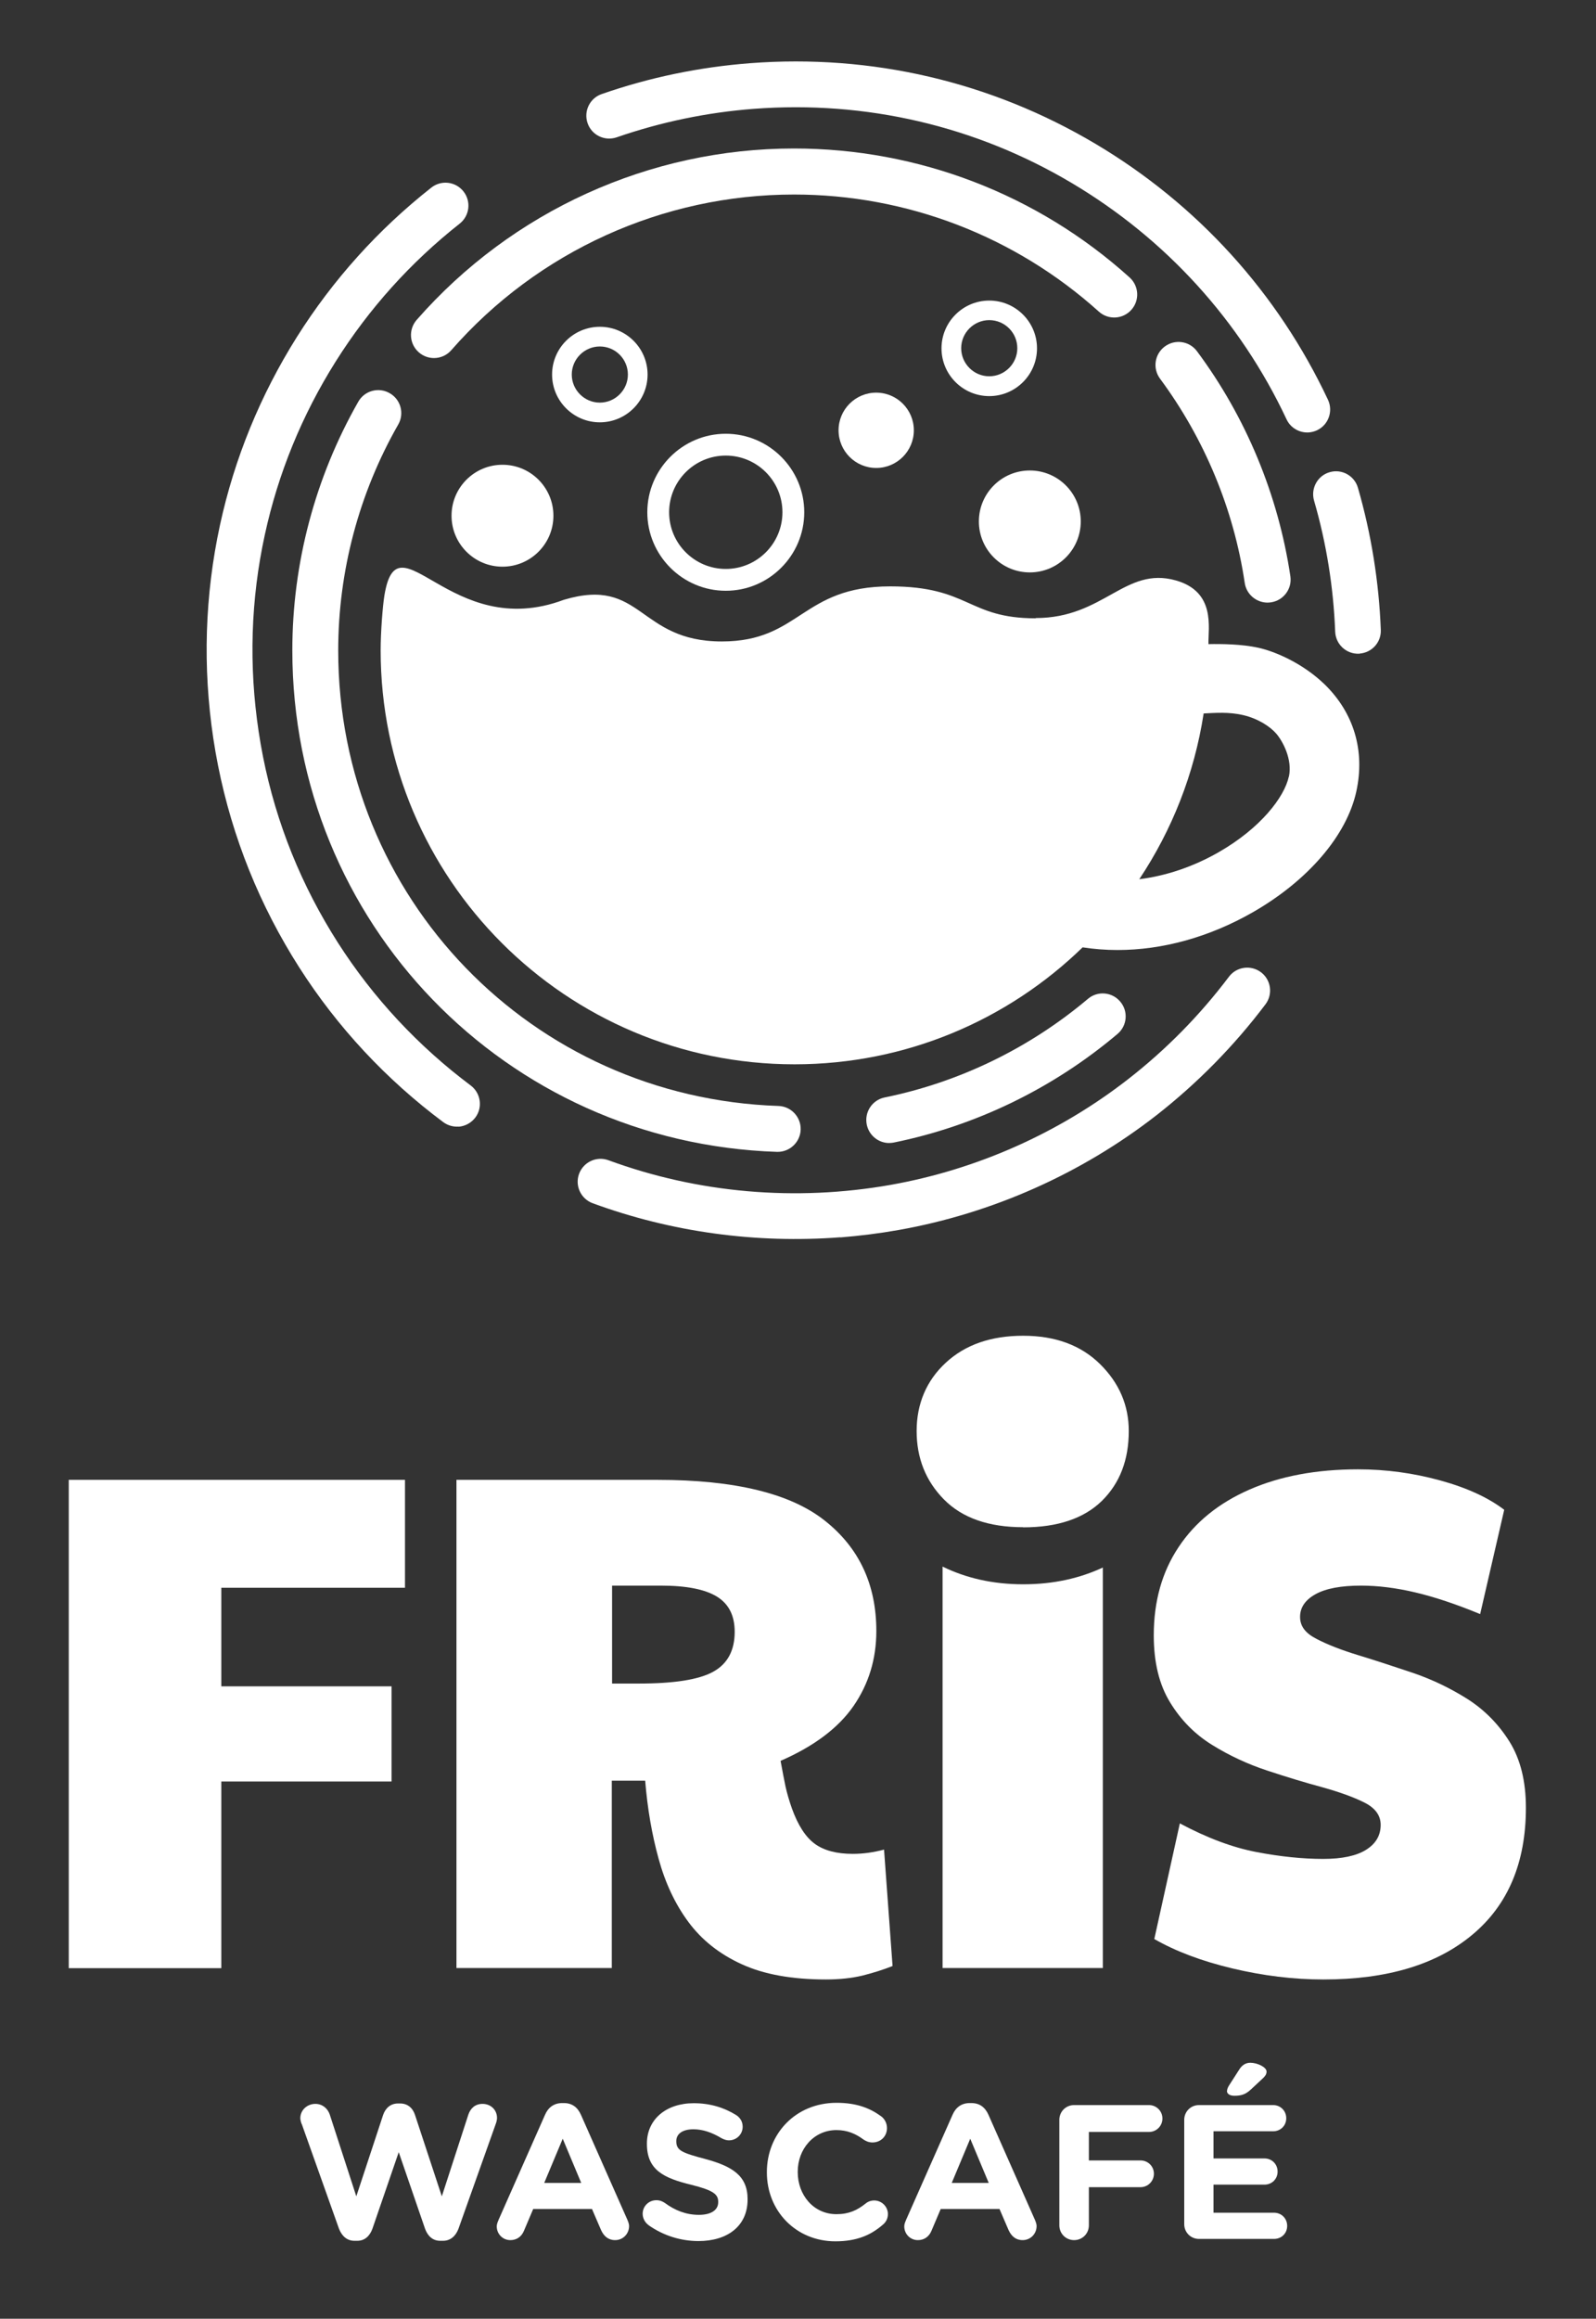
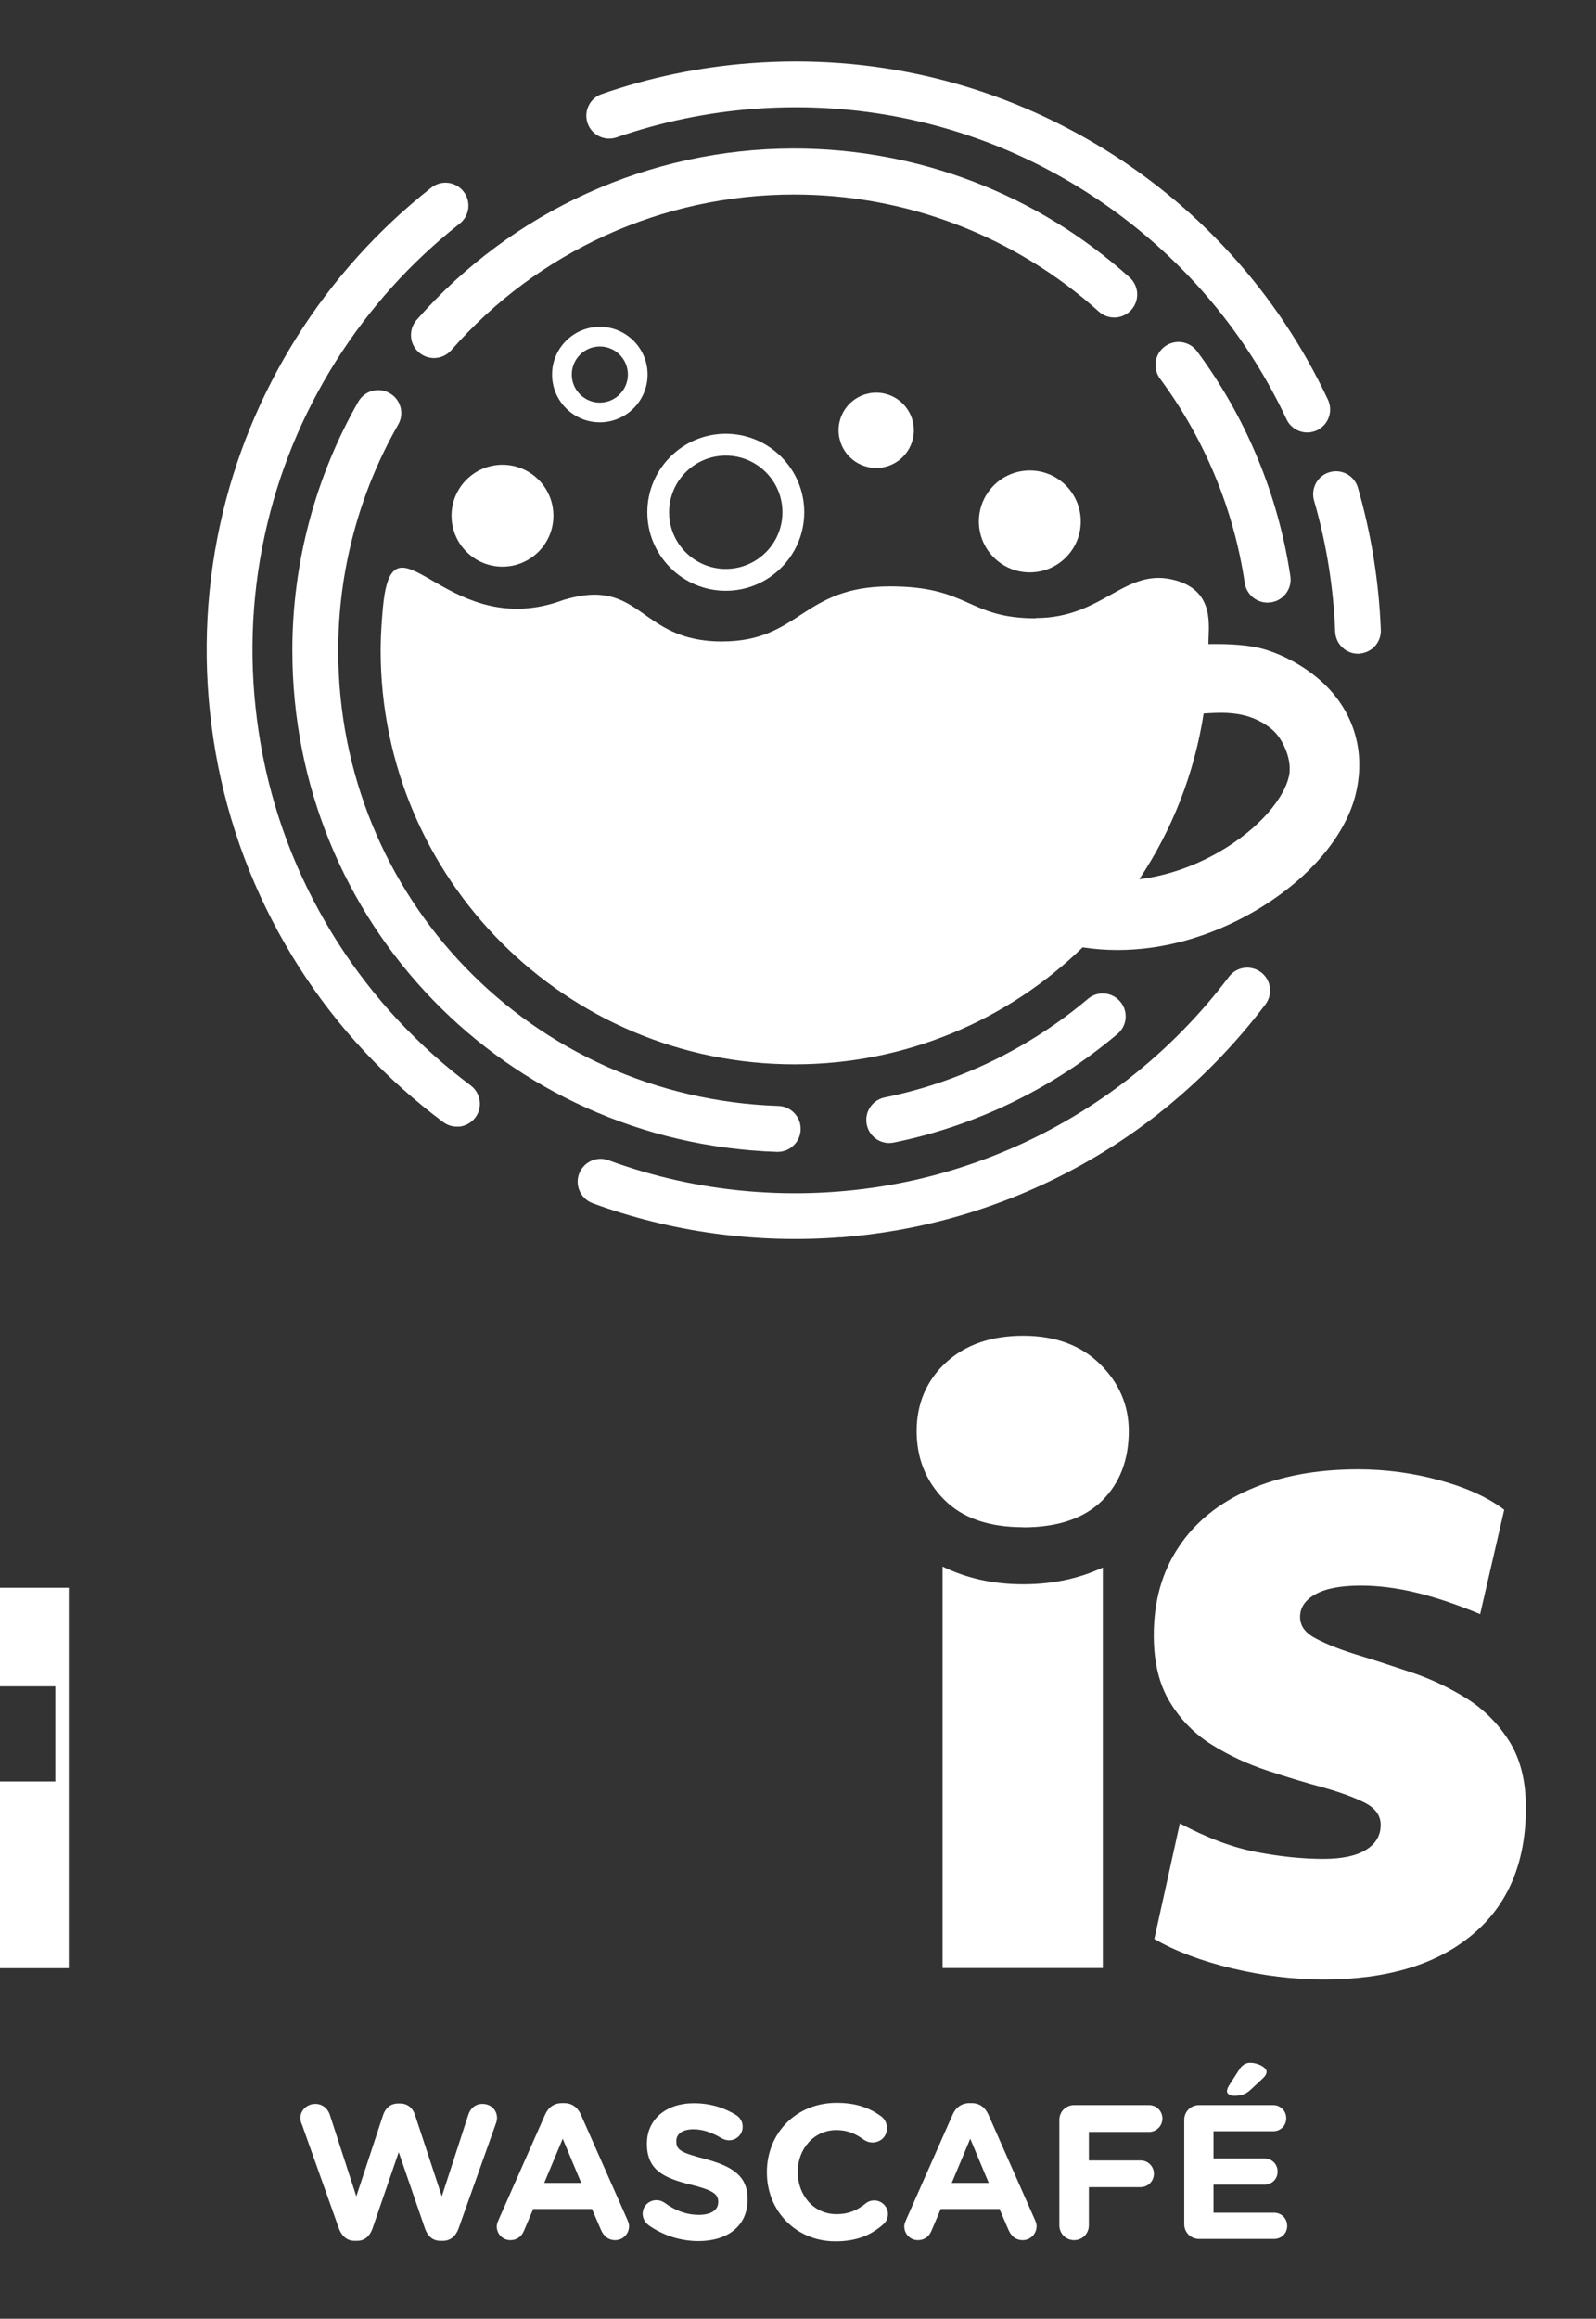
<svg xmlns="http://www.w3.org/2000/svg" id="Laag_1" data-name="Laag 1" viewBox="0 0 120 174.27">
  <rect x="0" y="0" width="120" height="174.27" fill="#333333" stroke="none" />
  <defs>
    <style>      .cls-1 {        fill: #fff;        stroke-width: 0px;      }    </style>
  </defs>
  <g>
    <g>
-       <path class="cls-1" d="M5.17,147.91v-36.69h25.28v8.11h-13.81v7.41h12.8v7.15h-12.8v14.03H5.17Z" />
-       <path class="cls-1" d="M62.11,148.77c-2.56,0-4.68-.38-6.35-1.15-1.67-.76-3-1.82-4-3.17-1-1.35-1.74-2.93-2.24-4.75-.5-1.81-.84-3.77-1.01-5.87h-2.51v14.08h-11.68v-36.69h15.09c5.83,0,10.03,1.02,12.61,3.07,2.58,2.04,3.87,4.81,3.87,8.29,0,2.1-.57,3.97-1.71,5.63-1.14,1.65-2.97,3.03-5.49,4.13.14.78.27,1.42.37,1.92.11.5.27,1.05.48,1.65.46,1.28,1.04,2.17,1.73,2.67.69.5,1.64.75,2.85.75.78,0,1.56-.11,2.35-.32l.64,8.75c-.71.28-1.47.52-2.27.72-.8.19-1.72.29-2.75.29ZM46.01,126.53h2.03c2.63,0,4.49-.29,5.57-.88,1.08-.59,1.63-1.59,1.63-3.01,0-1.21-.44-2.09-1.33-2.64-.89-.55-2.29-.83-4.21-.83h-3.68v7.36Z" />
+       <path class="cls-1" d="M5.17,147.91v-36.69v8.11h-13.81v7.41h12.8v7.15h-12.8v14.03H5.17Z" />
      <path class="cls-1" d="M99.49,148.77c-2.24,0-4.52-.28-6.83-.83-2.31-.55-4.27-1.29-5.87-2.21l1.92-8.69c2.06,1.1,3.99,1.82,5.79,2.16,1.79.34,3.46.51,4.99.51,1.42,0,2.5-.23,3.23-.69.73-.46,1.09-1.08,1.09-1.87,0-.71-.41-1.27-1.23-1.68-.82-.41-1.88-.79-3.17-1.15-1.3-.35-2.68-.77-4.13-1.25-1.46-.48-2.84-1.12-4.13-1.92-1.3-.8-2.36-1.87-3.17-3.2-.82-1.33-1.23-3.01-1.23-5.04,0-2.56.62-4.77,1.87-6.64,1.24-1.87,3.02-3.31,5.33-4.32,2.31-1.01,5.03-1.52,8.16-1.52,2.1,0,4.15.28,6.16.83,2.01.55,3.62,1.29,4.83,2.21l-1.81,7.84c-1.81-.75-3.44-1.29-4.88-1.63-1.44-.34-2.8-.51-4.08-.51-1.49,0-2.63.21-3.41.64-.78.43-1.17,1-1.17,1.71s.41,1.23,1.23,1.65c.82.43,1.87.84,3.15,1.23,1.28.39,2.65.84,4.11,1.33,1.46.5,2.83,1.16,4.11,1.97,1.28.82,2.33,1.89,3.15,3.2.82,1.32,1.23,2.97,1.23,4.96,0,4.12-1.34,7.31-4.03,9.55-2.68,2.24-6.41,3.36-11.17,3.36Z" />
      <path class="cls-1" d="M76.93,119.07c-2.32,0-4.32-.48-6.06-1.33v30.17h12.05v-30.1c-1.72.8-3.69,1.26-5.99,1.26Z" />
      <path class="cls-1" d="M76.93,114.78c-2.6,0-4.59-.7-5.96-2.09-1.37-1.39-2.05-3.11-2.05-5.14s.73-3.79,2.2-5.14c1.46-1.35,3.4-2.02,5.81-2.02s4.34.71,5.78,2.13c1.44,1.42,2.16,3.1,2.16,5.03,0,2.17-.67,3.92-2.02,5.25-1.35,1.32-3.32,1.99-5.92,1.99Z" />
    </g>
    <g>
      <path class="cls-1" d="M22.67,159.62c-.04-.13-.09-.29-.09-.42,0-.62.52-1.08,1.13-1.08.52,0,.92.33,1.08.79l2,6.16,2.01-6.1c.17-.52.56-.88,1.12-.88h.17c.56,0,.95.34,1.12.88l2.01,6.1,2-6.16c.16-.45.5-.79,1.06-.79.62,0,1.09.45,1.09,1.06,0,.13-.04.3-.09.43l-2.81,7.9c-.21.56-.62.9-1.15.9h-.23c-.53,0-.92-.33-1.13-.9l-1.98-5.76-1.98,5.76c-.21.57-.6.9-1.13.9h-.23c-.53,0-.93-.34-1.15-.9l-2.81-7.9Z" />
      <path class="cls-1" d="M37.48,166.85l3.5-7.91c.24-.56.68-.88,1.29-.88h.13c.62,0,1.03.32,1.28.88l3.5,7.91c.07.17.12.32.12.45,0,.59-.46,1.06-1.05,1.06-.52,0-.85-.3-1.06-.76l-.68-1.58h-4.42l-.7,1.65c-.19.45-.56.69-1.02.69-.57,0-1.02-.46-1.02-1.03,0-.16.06-.32.13-.47ZM43.7,164.06l-1.39-3.32-1.39,3.32h2.78Z" />
      <path class="cls-1" d="M48.74,167.21c-.24-.17-.42-.49-.42-.83,0-.57.46-1.02,1.03-1.02.29,0,.47.1.63.2.76.56,1.59.9,2.57.9.92,0,1.45-.36,1.45-.95v-.03c0-.56-.35-.86-2.03-1.28-2.04-.5-3.33-1.09-3.33-3.07v-.03c0-1.82,1.45-3.03,3.52-3.03,1.22,0,2.27.32,3.19.89.24.16.49.43.49.88,0,.57-.46,1.02-1.03,1.02-.19,0-.37-.06-.56-.16-.73-.44-1.42-.67-2.11-.67-.86,0-1.29.37-1.29.88v.03c0,.68.43.86,2.17,1.32,2.04.55,3.19,1.26,3.19,3.02v.03c0,2-1.52,3.12-3.69,3.12-1.32,0-2.64-.4-3.78-1.21Z" />
      <path class="cls-1" d="M57.66,163.27v-.03c0-2.86,2.15-5.2,5.24-5.2,1.51,0,2.51.4,3.36,1.02.23.17.43.49.43.88,0,.62-.47,1.08-1.09,1.08-.3,0-.5-.11-.66-.21-.62-.46-1.25-.72-2.05-.72-1.69,0-2.91,1.41-2.91,3.13v.03c0,1.72,1.19,3.16,2.91,3.16.93,0,1.55-.29,2.18-.79.19-.16.42-.24.66-.24.56,0,1.03.46,1.03,1.02,0,.35-.16.62-.37.79-.9.79-1.97,1.26-3.58,1.26-2.96,0-5.15-2.28-5.15-5.17Z" />
      <path class="cls-1" d="M68.12,166.85l3.5-7.91c.24-.56.68-.88,1.29-.88h.13c.62,0,1.03.32,1.28.88l3.5,7.91c.07.17.12.32.12.45,0,.59-.46,1.06-1.05,1.06-.52,0-.85-.3-1.06-.76l-.68-1.58h-4.42l-.7,1.65c-.19.45-.56.69-1.02.69-.57,0-1.02-.46-1.02-1.03,0-.16.06-.32.13-.47ZM74.34,164.06l-1.39-3.32-1.39,3.32h2.78Z" />
      <path class="cls-1" d="M79.65,159.32c0-.62.49-1.11,1.11-1.11h5.63c.56,0,1.01.45,1.01,1.01s-.45,1.01-1.01,1.01h-4.52v2.14h3.88c.56,0,1.01.44,1.01,1s-.45,1.01-1.01,1.01h-3.88v2.87c0,.62-.49,1.11-1.11,1.11s-1.11-.49-1.11-1.11v-7.93Z" />
      <path class="cls-1" d="M90.15,168.27c-.62,0-1.11-.49-1.11-1.11v-7.84c0-.62.49-1.11,1.11-1.11h5.57c.56,0,.99.43.99.99s-.43.98-.99.98h-4.48v2.04h3.83c.56,0,.99.43.99.99s-.43.98-.99.98h-3.83v2.11h4.55c.56,0,.99.43.99.99s-.43.98-.99.98h-5.64ZM92.26,157.14c0-.13.07-.27.14-.39l.79-1.23c.19-.3.46-.49.82-.49.53,0,1.22.33,1.22.66,0,.22-.12.36-.29.52l-.89.83c-.42.39-.75.47-1.25.47-.33,0-.55-.14-.55-.37Z" />
    </g>
  </g>
  <path class="cls-1" d="M25.05,44.63s.02.04.03.06c0-.02,0-.04,0-.06h-.03Z" />
  <g>
    <path class="cls-1" d="M32.63,26.91c-.4,0-.81-.14-1.14-.43-.72-.63-.79-1.72-.16-2.44,7.17-8.18,17.51-12.88,28.37-12.88,9.33,0,18.3,3.44,25.23,9.69.71.64.77,1.73.13,2.44-.64.71-1.73.77-2.44.13-6.3-5.67-14.44-8.8-22.92-8.8-9.86,0-19.26,4.26-25.77,11.7-.34.39-.82.59-1.3.59Z" />
    <path class="cls-1" d="M95.3,45.29c-.84,0-1.58-.62-1.71-1.47-.82-5.54-3.03-10.85-6.37-15.36-.57-.77-.41-1.85.36-2.42.77-.57,1.85-.41,2.42.36,3.69,4.96,6.11,10.81,7.02,16.91.14.94-.51,1.82-1.46,1.96-.09.01-.17.02-.26.02Z" />
    <path class="cls-1" d="M66.72,85.9c-.75-.06-1.39-.61-1.55-1.38-.19-.94.41-1.85,1.35-2.04,5.6-1.14,10.88-3.7,15.28-7.41.73-.62,1.82-.52,2.43.21.62.73.52,1.82-.21,2.43-4.84,4.09-10.66,6.91-16.82,8.16-.16.03-.33.04-.49.03Z" />
    <path class="cls-1" d="M58.48,86.57s-.04,0-.06,0c-20.43-.68-36.44-17.24-36.44-37.69,0-6.55,1.72-13.01,4.96-18.69.47-.83,1.53-1.12,2.36-.64.83.47,1.12,1.53.64,2.36-2.95,5.16-4.51,11.03-4.51,16.98,0,18.58,14.54,33.61,33.1,34.23.95.03,1.7.83,1.67,1.78-.03.93-.8,1.67-1.73,1.67Z" />
  </g>
  <path class="cls-1" d="M102.25,49.13s-.04,0-.07,0c-.95.04-1.75-.7-1.79-1.65-.13-3.35-.66-6.66-1.59-9.86-.26-.91.26-1.87,1.17-2.13.91-.27,1.87.26,2.13,1.17,1,3.46,1.58,7.06,1.72,10.68.04.93-.67,1.71-1.59,1.78Z" />
  <g>
    <path class="cls-1" d="M98.42,32.5c-.69.05-1.38-.32-1.69-.99-3.48-7.41-9.07-13.55-16.14-17.75-7.23-4.3-15.5-6.22-23.92-5.58-3.52.27-6.98.99-10.3,2.14-.9.31-1.88-.16-2.19-1.06-.31-.9.16-1.88,1.06-2.19,3.59-1.25,7.35-2.03,11.16-2.32,9.13-.7,18.1,1.39,25.95,6.05,7.67,4.55,13.72,11.21,17.5,19.25.4.86.03,1.89-.83,2.29-.19.09-.4.14-.6.16Z" />
    <path class="cls-1" d="M63.18,92.99c-6.32.48-12.68-.38-18.62-2.56-.89-.33-1.35-1.32-1.02-2.21.33-.89,1.32-1.35,2.21-1.02,6.75,2.48,14.08,3.11,21.22,1.85,6.48-1.15,12.66-3.9,17.86-7.95,2.85-2.22,5.39-4.8,7.57-7.69.57-.76,1.65-.91,2.41-.34.76.57.91,1.65.34,2.41-2.36,3.13-5.12,5.93-8.2,8.34-5.64,4.39-12.34,7.37-19.37,8.62-1.46.26-2.92.44-4.39.56Z" />
    <path class="cls-1" d="M34.48,84.67c-.4.03-.81-.08-1.16-.34-.52-.39-1.05-.8-1.55-1.21-4.17-3.41-7.64-7.49-10.32-12.14-2.76-4.78-4.58-9.99-5.41-15.47-.81-5.38-.64-10.78.5-16.05,1.09-5.02,3.04-9.77,5.78-14.13,2.71-4.3,6.11-8.08,10.11-11.23.75-.59,1.83-.46,2.42.29.59.75.46,1.83-.29,2.42-3.69,2.91-6.82,6.39-9.32,10.36-2.53,4.02-4.33,8.41-5.33,13.03-1.06,4.86-1.21,9.84-.46,14.8.76,5.05,2.44,9.85,4.99,14.26,2.47,4.28,5.68,8.05,9.52,11.2.47.38.95.76,1.43,1.12.76.57.92,1.65.35,2.41-.31.41-.77.65-1.25.69Z" />
  </g>
  <path class="cls-1" d="M77.87,46.47c-5.13,0-4.97-2.4-10.94-2.4-6.67,0-6.75,4.14-12.66,4.14-6.32,0-5.97-4.9-11.88-3.13-8.55,3.21-12.49-6.48-13.49-.31-.12.73-.28,2.71-.28,4.1,0,17.19,13.93,31.12,31.12,31.12,8.42,0,16.06-3.35,21.66-8.79.86.13,1.73.2,2.62.2,3.4,0,6.91-.97,10.18-2.84,4.15-2.38,7.06-5.77,7.78-9.08.67-3.06-.19-5.92-2.4-8.06-1.63-1.57-3.7-2.46-4.98-2.74-1.23-.27-2.73-.29-3.74-.27-.02-1.24.56-3.94-2.46-4.79-3.82-1.07-5.39,2.83-10.52,2.83ZM96.9,58.38c-.33,1.51-2.09,3.85-5.29,5.68-1.91,1.09-3.95,1.77-5.95,2.02,2.45-3.68,4.14-7.91,4.84-12.46.87-.04,1.89-.13,2.99.13s2.01.85,2.48,1.4,1.22,1.92.94,3.22Z" />
  <circle class="cls-1" cx="65.88" cy="32.34" r="2.83" />
  <path class="cls-1" d="M45.1,26.04c1.17,0,2.11.95,2.11,2.11s-.95,2.11-2.11,2.11-2.11-.95-2.11-2.11.95-2.11,2.11-2.11M45.1,24.56c-1.98,0-3.59,1.61-3.59,3.59s1.61,3.59,3.59,3.59,3.59-1.61,3.59-3.59-1.61-3.59-3.59-3.59h0Z" />
-   <path class="cls-1" d="M74.38,24.06c1.17,0,2.11.95,2.11,2.11s-.95,2.11-2.11,2.11-2.11-.95-2.11-2.11.95-2.11,2.11-2.11M74.38,22.59c-1.98,0-3.59,1.61-3.59,3.59s1.61,3.59,3.59,3.59,3.59-1.61,3.59-3.59-1.61-3.59-3.59-3.59h0Z" />
  <path class="cls-1" d="M54.57,32.6c-3.25,0-5.9,2.65-5.9,5.9s2.65,5.9,5.9,5.9,5.9-2.65,5.9-5.9-2.65-5.9-5.9-5.9ZM54.57,42.76c-2.35,0-4.26-1.91-4.26-4.26s1.91-4.26,4.26-4.26,4.26,1.91,4.26,4.26-1.91,4.26-4.26,4.26Z" />
  <circle class="cls-1" cx="37.78" cy="38.76" r="3.83" />
  <circle class="cls-1" cx="77.43" cy="39.19" r="3.83" />
</svg>